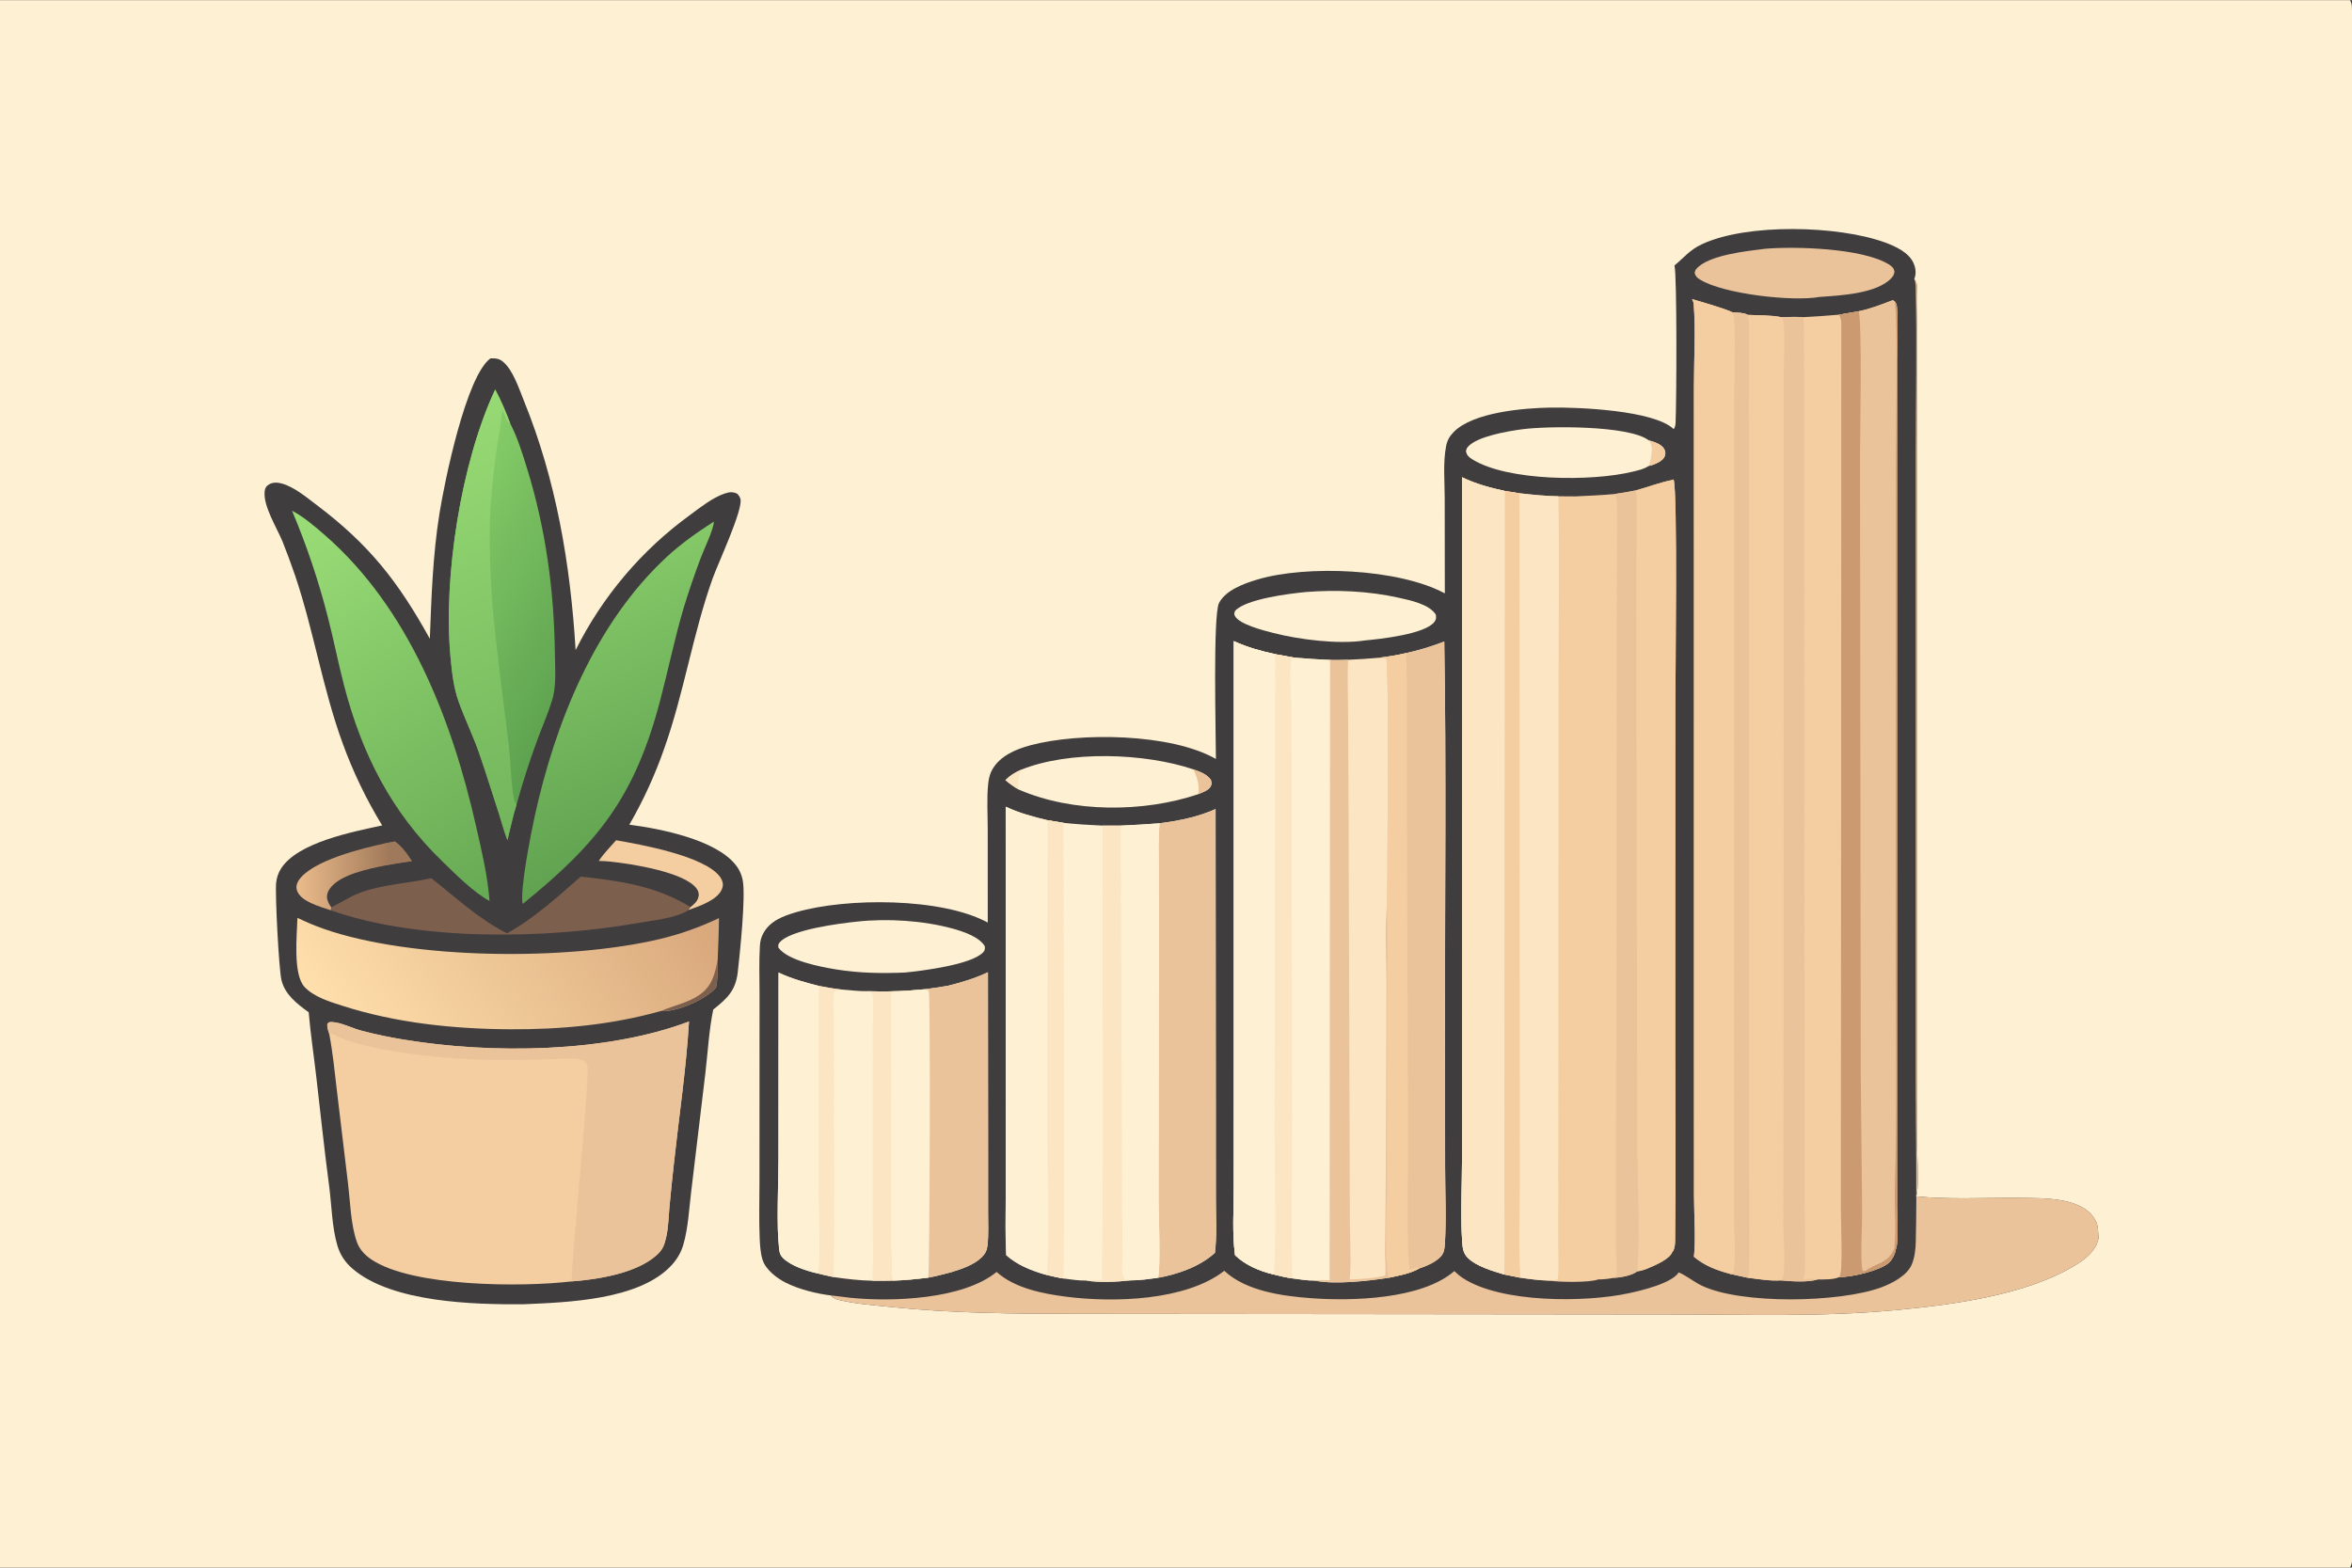
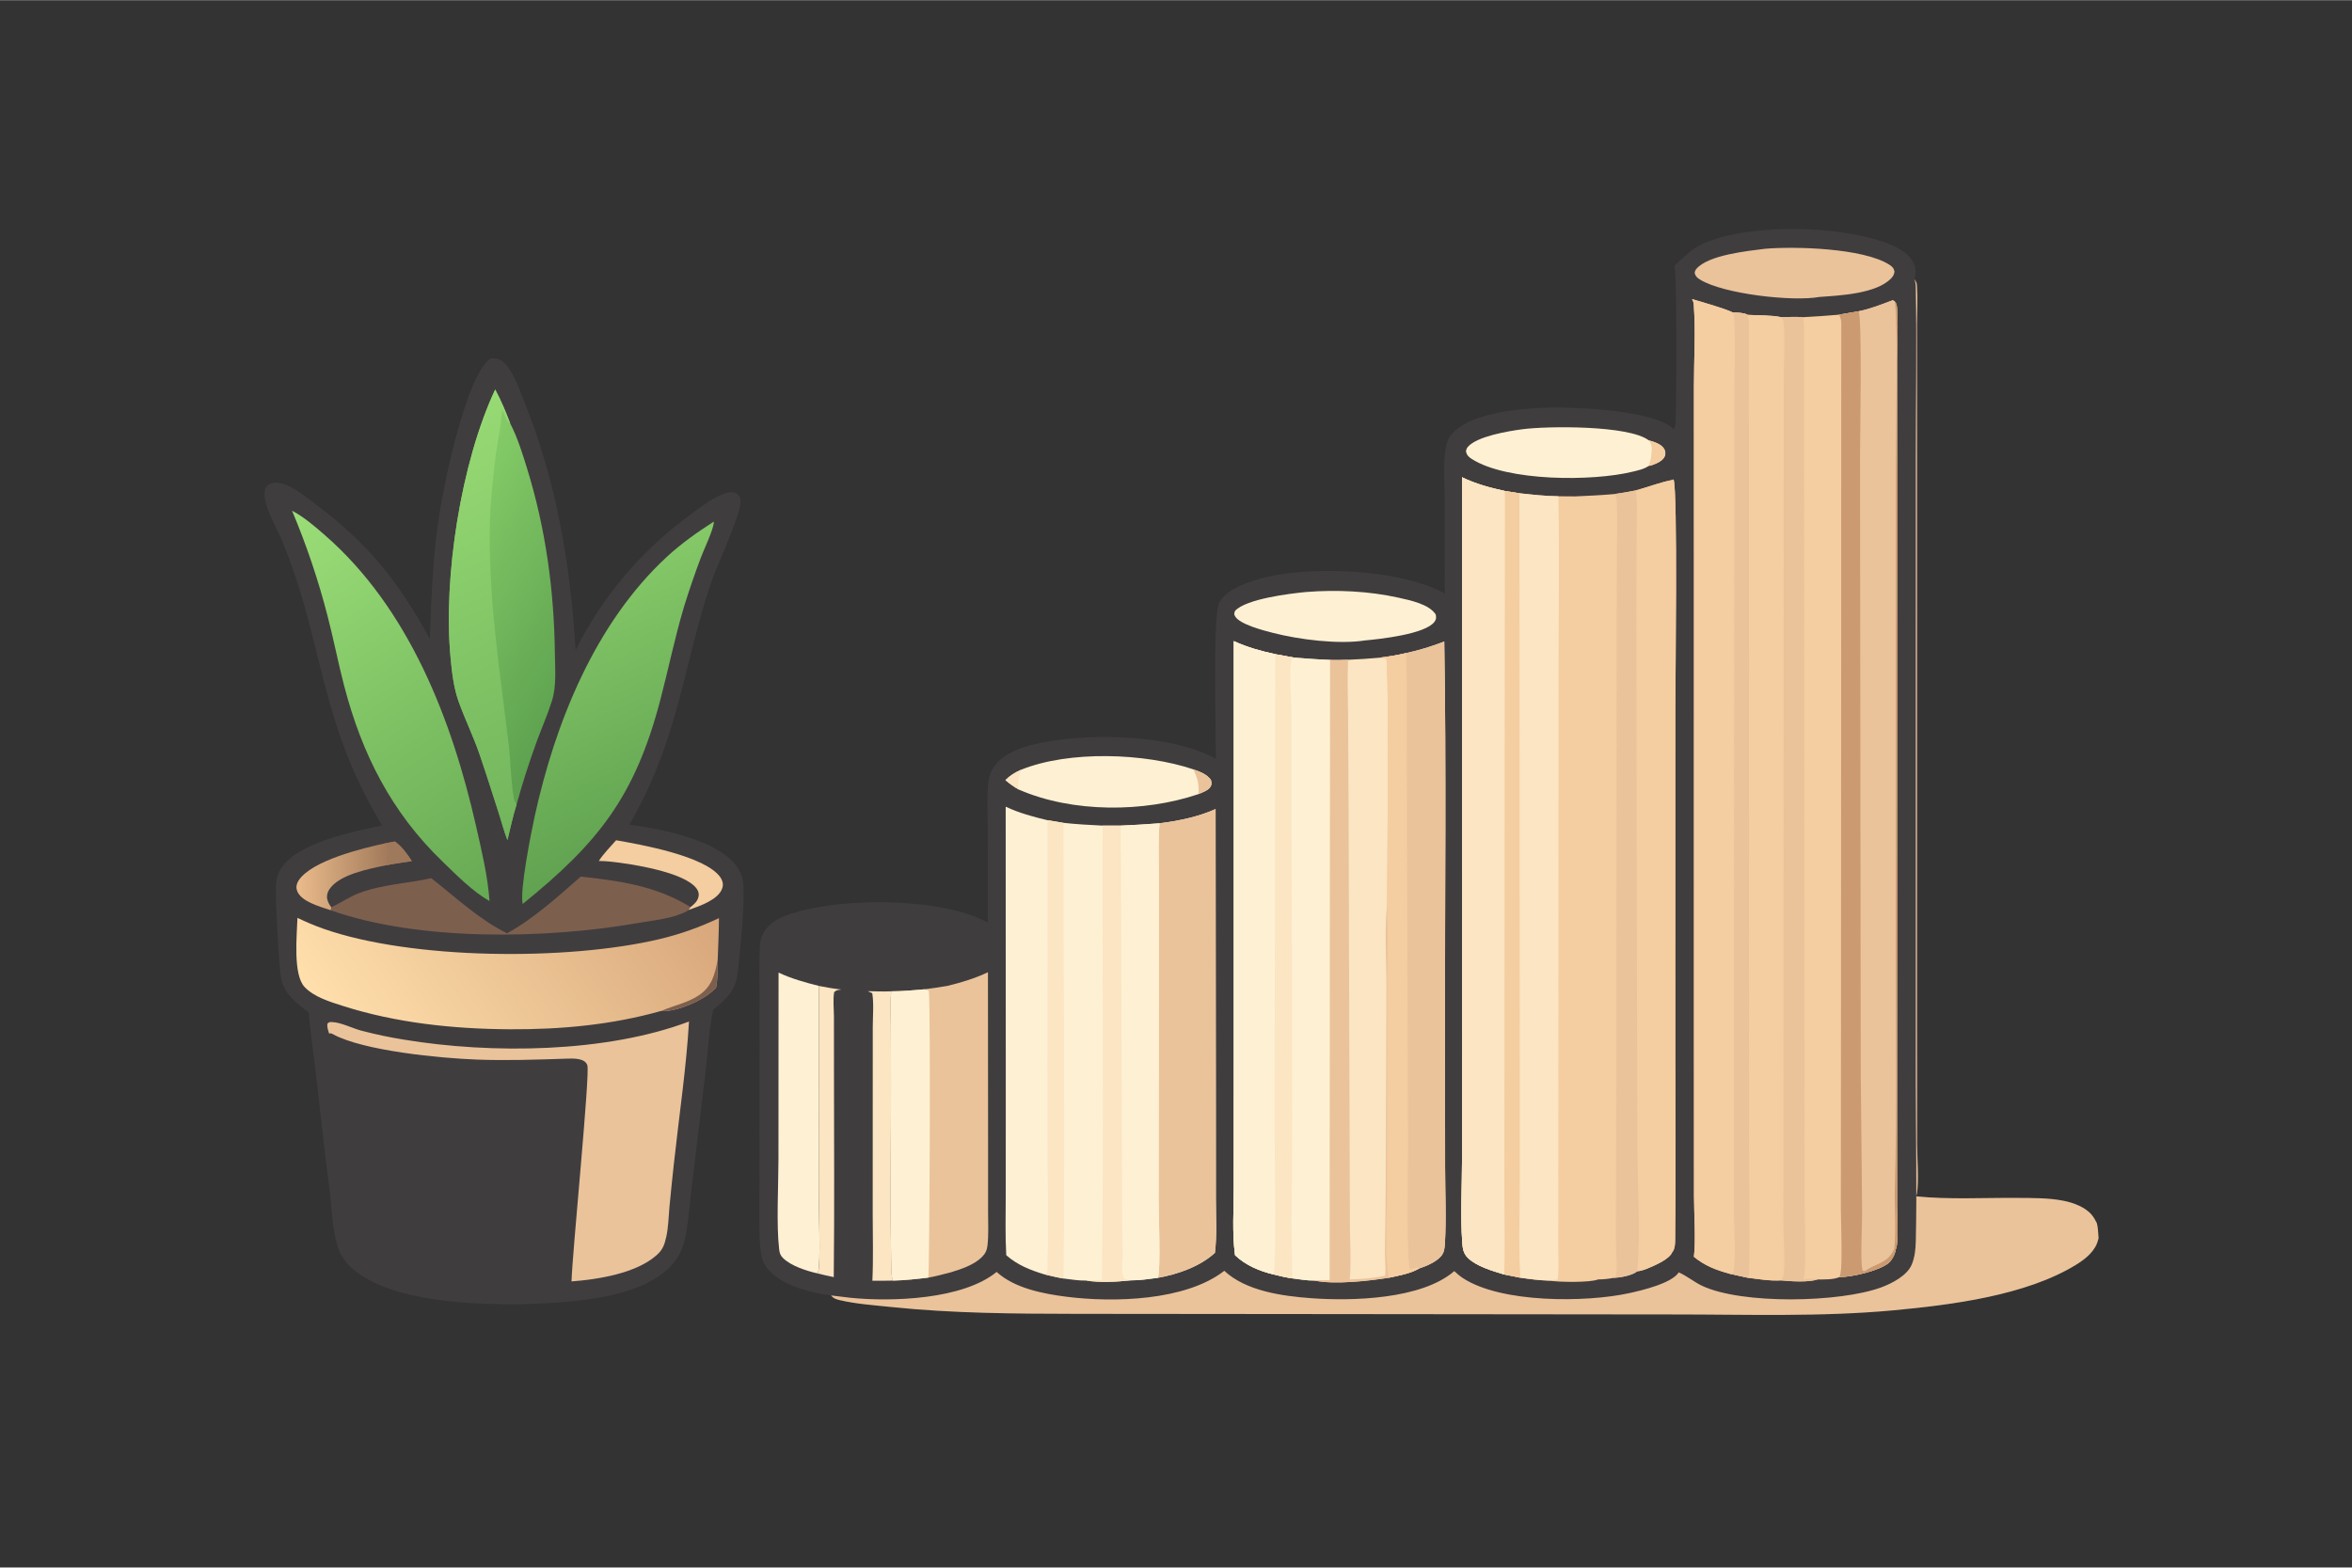
<svg xmlns="http://www.w3.org/2000/svg" version="1.1" style="display: block;" viewBox="0 0 2048 1365" width="1536" height="1024">
  <rect x="0" y="0" width="2048" height="1365" fill="#333333" stroke="none" />
  <defs>
    <linearGradient id="Gradient1" gradientUnits="userSpaceOnUse" x1="336.388" y1="762.093" x2="258.84" y2="763.246">
      <stop class="stop0" offset="0" stop-opacity="1" stop-color="rgb(164,124,92)" />
      <stop class="stop1" offset="1" stop-opacity="1" stop-color="rgb(234,187,139)" />
    </linearGradient>
    <linearGradient id="Gradient2" gradientUnits="userSpaceOnUse" x1="439.357" y1="768.471" x2="241.578" y2="461.214">
      <stop class="stop0" offset="0" stop-opacity="1" stop-color="rgb(103,170,84)" />
      <stop class="stop1" offset="1" stop-opacity="1" stop-color="rgb(154,221,119)" />
    </linearGradient>
    <linearGradient id="Gradient3" gradientUnits="userSpaceOnUse" x1="582.681" y1="728.661" x2="490.319" y2="513.339">
      <stop class="stop0" offset="0" stop-opacity="1" stop-color="rgb(96,162,80)" />
      <stop class="stop1" offset="1" stop-opacity="1" stop-color="rgb(132,200,104)" />
    </linearGradient>
    <linearGradient id="Gradient4" gradientUnits="userSpaceOnUse" x1="506.54" y1="695.507" x2="366.009" y2="372.255">
      <stop class="stop0" offset="0" stop-opacity="1" stop-color="rgb(114,181,92)" />
      <stop class="stop1" offset="1" stop-opacity="1" stop-color="rgb(151,218,116)" />
    </linearGradient>
    <linearGradient id="Gradient5" gradientUnits="userSpaceOnUse" x1="522.083" y1="575.379" x2="362.917" y2="477.621">
      <stop class="stop0" offset="0" stop-opacity="1" stop-color="rgb(93,161,79)" />
      <stop class="stop1" offset="1" stop-opacity="1" stop-color="rgb(133,204,104)" />
    </linearGradient>
    <linearGradient id="Gradient6" gradientUnits="userSpaceOnUse" x1="577.051" y1="735.624" x2="307.594" y2="919.389">
      <stop class="stop0" offset="0" stop-opacity="1" stop-color="rgb(216,167,123)" />
      <stop class="stop1" offset="1" stop-opacity="1" stop-color="rgb(255,223,172)" />
    </linearGradient>
  </defs>
-   <path transform="translate(0,0)" fill="rgb(254,241,211)" d="M 0 0 L 2046.25 0 C 2047.39 1.792 2047.78 3.344 2047.88 5.455 C 2048.76 24.67 2048 44.205 2048 63.456 L 2048.01 176.585 L 2048.02 521.767 L 2048.01 1154.27 L 2048 1307.91 C 2048 1318.52 2049.59 1353.27 2047.72 1361.52 C 2047.43 1362.81 2046.95 1363.89 2046.25 1365 L 0 1365 L 0 0 z" />
  <path transform="translate(0,0)" fill="rgb(64,61,63)" d="M 1458.03 231.047 C 1466.5 224.067 1471.16 217.602 1481.8 212.592 C 1521.14 194.068 1600.95 196.205 1641.34 211.001 C 1650.36 214.307 1662.07 219.618 1666.21 229 C 1668.21 233.546 1668.7 238.213 1666.86 242.908 C 1668.76 245.429 1669.01 246.147 1669.23 249.297 C 1669.98 259.949 1669.27 270.876 1669.2 281.559 L 1669.24 333.617 L 1669.25 516.958 L 1669.24 892.845 L 1669.3 995.797 C 1669.33 1007.58 1670.95 1028.22 1669.21 1039.13 C 1669.07 1040.04 1668.79 1040.9 1668.41 1041.74 C 1697.09 1044.65 1726.97 1042.91 1755.82 1043.12 C 1769.36 1043.23 1783.87 1042.97 1797.15 1045.67 C 1805.51 1047.37 1815.9 1051.16 1821.46 1057.99 C 1823.25 1060.19 1824.65 1062.62 1825.86 1065.18 C 1826.93 1069.09 1826.92 1073.62 1827.29 1077.68 C 1827.38 1078.7 1827.32 1078.4 1826.92 1079.6 C 1824.65 1089.34 1816.01 1096.23 1807.88 1101.25 C 1764.37 1128.11 1699.35 1136.3 1648.88 1141 C 1584.98 1146.94 1520.3 1144.57 1456.19 1144.61 L 1161.37 1144.3 L 937.336 1144.09 C 883.335 1143.99 829.705 1143.71 775.916 1138.12 C 761.241 1136.59 745.502 1135.53 731.168 1132.14 C 728.028 1131.4 725.693 1130.68 723.635 1128.06 C 710.958 1126.57 695.994 1122.81 684.562 1117.14 C 676.681 1113.24 666.652 1105.71 663.957 1096.9 C 662.178 1091.09 661.749 1084.33 661.494 1078.29 C 660.806 1062.03 661.308 1045.58 661.308 1029.3 L 661.349 938.58 L 661.373 865.384 C 661.372 851.581 660.833 837.485 661.67 823.714 C 661.925 819.512 662.675 816.334 664.692 812.606 C 670.562 801.755 682.162 797.516 693.395 794.24 C 736.764 781.591 819.835 781.367 860.091 803.316 L 860.059 721.776 C 860.054 708.682 859.075 694.791 860.542 681.817 C 861.021 677.586 861.973 673.627 864.102 669.907 C 870.839 658.134 884.45 652.385 896.937 648.994 C 939.415 637.458 1019.66 638.362 1058.75 660.85 C 1058.73 638.921 1056.04 535.032 1061.52 524.852 C 1067.52 513.68 1083.13 508.091 1094.62 504.628 C 1137.45 491.719 1218.02 494.948 1258.08 516.632 L 1257.98 433.869 C 1257.97 419.342 1256.42 402.632 1259.18 388.413 C 1260.16 383.368 1262.22 379.725 1265.79 376.083 C 1282.82 358.731 1326.97 355.185 1350.34 354.795 C 1373.44 354.409 1440.2 357.005 1457.4 373.595 C 1457.5 373.433 1457.6 373.275 1457.69 373.11 C 1458.58 371.488 1458.91 370.093 1459 368.25 C 1459.85 351.467 1460.35 239.405 1458.03 231.047 z" />
  <path transform="translate(0,0)" fill="rgb(234,195,155)" d="M 1666.86 242.908 C 1668.76 245.429 1669.01 246.147 1669.23 249.297 C 1669.98 259.949 1669.27 270.876 1669.2 281.559 L 1669.24 333.617 L 1669.25 516.958 L 1669.24 892.845 L 1669.3 995.797 C 1669.33 1007.58 1670.95 1028.22 1669.21 1039.13 C 1669.07 1040.04 1668.79 1040.9 1668.41 1041.74 C 1697.09 1044.65 1726.97 1042.91 1755.82 1043.12 C 1769.36 1043.23 1783.87 1042.97 1797.15 1045.67 C 1805.51 1047.37 1815.9 1051.16 1821.46 1057.99 C 1823.25 1060.19 1824.65 1062.62 1825.86 1065.18 C 1826.93 1069.09 1826.92 1073.62 1827.29 1077.68 C 1827.38 1078.7 1827.32 1078.4 1826.92 1079.6 C 1824.65 1089.34 1816.01 1096.23 1807.88 1101.25 C 1764.37 1128.11 1699.35 1136.3 1648.88 1141 C 1584.98 1146.94 1520.3 1144.57 1456.19 1144.61 L 1161.37 1144.3 L 937.336 1144.09 C 883.335 1143.99 829.705 1143.71 775.916 1138.12 C 761.241 1136.59 745.502 1135.53 731.168 1132.14 C 728.028 1131.4 725.693 1130.68 723.635 1128.06 C 729.238 1128.81 734.851 1129.49 740.472 1130.1 C 776.554 1133.75 838.457 1131.68 867.821 1107.58 C 883.384 1121.82 908.351 1126.63 928.751 1129.21 C 969.323 1134.33 1032.21 1132.95 1066.06 1106.6 C 1084.91 1124.29 1116.77 1128.63 1141.67 1130.46 C 1177.19 1133.07 1237.8 1131.58 1266.32 1106.87 C 1268.66 1109.06 1271.19 1111.23 1273.86 1112.98 C 1307.22 1134.85 1380.75 1134.29 1418.37 1126.12 C 1429.44 1123.71 1455.61 1117.57 1461.77 1107.97 C 1468.56 1110.87 1475.02 1116.29 1481.89 1119.57 C 1516.51 1136.06 1602.07 1134.34 1638.07 1121.04 C 1647.37 1117.6 1660.66 1110.83 1664.69 1101.06 C 1667.31 1094.72 1668.01 1087.79 1668.17 1081 C 1669.24 1034.9 1668.19 988.551 1668.16 942.426 L 1668.16 680.969 L 1668.18 397.644 C 1668.19 348.507 1669.13 299.167 1668.13 250.055 C 1668.07 247.409 1667.89 245.374 1666.86 242.908 z" />
  <path transform="translate(0,0)" fill="rgb(244,205,160)" d="M 1618.4 270.914 C 1628.77 268.814 1638.18 265.044 1648.02 261.314 L 1649.66 262.134 C 1651.16 264.19 1651.52 264.751 1651.74 267.337 C 1653.07 282.866 1651.81 299.186 1651.82 314.806 L 1651.86 414.047 L 1651.85 733.417 L 1651.82 977.141 L 1651.83 1050.02 C 1651.83 1061.07 1652.96 1073.48 1651.66 1084.34 C 1651.49 1085.77 1651.04 1087.16 1650.56 1088.51 C 1650.21 1092.02 1647.21 1097.55 1644.47 1099.8 C 1636.17 1106.62 1612.61 1112.06 1601.66 1112.09 C 1596.38 1114.44 1588.52 1114.12 1582.75 1114.14 C 1574.43 1116.79 1559.7 1115.8 1550.82 1114.97 C 1541.14 1115.52 1531.38 1113.87 1521.81 1112.63 C 1516.49 1111.41 1511.17 1110.24 1505.84 1109.1 C 1494.24 1105.92 1484.3 1102.17 1474.94 1094.38 C 1476.69 1081.91 1475.05 1055.39 1475.05 1041.54 L 1475.02 915.004 L 1475.01 481.954 L 1474.99 335.961 C 1474.99 312.659 1476.55 288.115 1474.81 264.942 C 1474.68 263.201 1474.16 261.827 1473.28 260.323 C 1480.33 262.326 1503.27 268.953 1508.68 271.913 C 1512.19 272.202 1518.8 272.086 1521.71 274.059 C 1531.11 274.562 1542.17 274.145 1551.25 276.106 C 1557.16 276.042 1563.51 275.484 1569.37 276.111 C 1579.98 275.562 1590.59 274.829 1601.18 273.914 L 1618.4 270.914 z" />
  <path transform="translate(0,0)" fill="rgb(234,195,155)" d="M 1618.4 270.914 C 1628.77 268.814 1638.18 265.044 1648.02 261.314 L 1649.66 262.134 C 1651.16 264.19 1651.52 264.751 1651.74 267.337 C 1653.07 282.866 1651.81 299.186 1651.82 314.806 L 1651.86 414.047 L 1651.85 733.417 L 1651.82 977.141 L 1651.83 1050.02 C 1651.83 1061.07 1652.96 1073.48 1651.66 1084.34 C 1651.49 1085.77 1651.04 1087.16 1650.56 1088.51 C 1650.21 1092.02 1647.21 1097.55 1644.47 1099.8 C 1636.17 1106.62 1612.61 1112.06 1601.66 1112.09 C 1602.1 1111.13 1602.39 1110.16 1602.6 1109.13 C 1604.58 1099.32 1602.94 1064.59 1602.95 1051.87 L 1603.05 898.202 L 1603.32 285.531 C 1603.32 281.156 1603.73 277.755 1601.18 273.914 L 1618.4 270.914 z" />
  <path transform="translate(0,0)" fill="rgb(203,154,113)" d="M 1649.66 262.134 C 1651.16 264.19 1651.52 264.751 1651.74 267.337 C 1653.07 282.866 1651.81 299.186 1651.82 314.806 L 1651.86 414.047 L 1651.85 733.417 L 1651.82 977.141 L 1651.83 1050.02 C 1651.83 1061.07 1652.96 1073.48 1651.66 1084.34 C 1651.49 1085.77 1651.04 1087.16 1650.56 1088.51 C 1650.21 1092.02 1647.21 1097.55 1644.47 1099.8 C 1636.17 1106.62 1612.61 1112.06 1601.66 1112.09 C 1602.1 1111.13 1602.39 1110.16 1602.6 1109.13 C 1604.58 1099.32 1602.94 1064.59 1602.95 1051.87 L 1603.05 898.202 L 1603.32 285.531 C 1603.32 281.156 1603.73 277.755 1601.18 273.914 L 1618.4 270.914 C 1621.63 280.608 1619.59 379.568 1619.61 398.318 L 1620.22 932.665 L 1621.44 1055.99 C 1621.54 1066.89 1619.58 1098.55 1621.89 1106.67 L 1623.99 1106.81 C 1633.93 1099.54 1643.69 1100.55 1649.44 1087.41 C 1651.36 1070.32 1649.41 1052.26 1649.92 1035.01 C 1651.92 967.112 1650.69 898.933 1650.73 830.992 L 1650.83 405.806 C 1650.82 386.566 1652.97 271.601 1649.66 262.134 z" />
  <path transform="translate(0,0)" fill="rgb(244,205,160)" d="M 1473.28 260.323 C 1480.33 262.326 1503.27 268.953 1508.68 271.913 C 1512.19 272.202 1518.8 272.086 1521.71 274.059 C 1523.01 277.476 1522.84 280.787 1522.86 284.386 L 1522.94 789.625 L 1523.09 998.123 C 1523.12 1034.32 1524.04 1070.72 1523.08 1106.89 C 1523.03 1108.88 1522.86 1110.28 1522.06 1112.11 C 1521.98 1112.29 1521.89 1112.46 1521.81 1112.63 C 1516.49 1111.41 1511.17 1110.24 1505.84 1109.1 C 1494.24 1105.92 1484.3 1102.17 1474.94 1094.38 C 1476.69 1081.91 1475.05 1055.39 1475.05 1041.54 L 1475.02 915.004 L 1475.01 481.954 L 1474.99 335.961 C 1474.99 312.659 1476.55 288.115 1474.81 264.942 C 1474.68 263.201 1474.16 261.827 1473.28 260.323 z" />
  <path transform="translate(0,0)" fill="rgb(234,195,155)" d="M 1508.68 271.913 C 1512.19 272.202 1518.8 272.086 1521.71 274.059 C 1523.01 277.476 1522.84 280.787 1522.86 284.386 L 1522.94 789.625 L 1523.09 998.123 C 1523.12 1034.32 1524.04 1070.72 1523.08 1106.89 C 1523.03 1108.88 1522.86 1110.28 1522.06 1112.11 C 1521.98 1112.29 1521.89 1112.46 1521.81 1112.63 C 1516.49 1111.41 1511.17 1110.24 1505.84 1109.1 L 1509.35 1108.18 C 1511.76 1095.77 1509.83 1067.1 1509.83 1052.8 L 1509.89 920.423 L 1510.1 490.461 L 1510.14 348.278 C 1510.14 324.784 1511.15 300.817 1510.03 277.371 C 1509.93 275.317 1509.55 273.785 1508.68 271.913 z" />
  <path transform="translate(0,0)" fill="rgb(244,205,160)" d="M 1521.71 274.059 C 1531.11 274.562 1542.17 274.145 1551.25 276.106 C 1552.21 277.442 1552.82 278.73 1552.98 280.396 C 1554.51 296.306 1553.23 313.607 1553.22 329.627 L 1553.18 427.789 L 1553.02 929.02 L 1552.84 1064.46 C 1552.82 1076.5 1554.85 1100.74 1552.81 1111.51 C 1552.55 1112.87 1551.82 1114.02 1550.82 1114.97 C 1541.14 1115.52 1531.38 1113.87 1521.81 1112.63 C 1521.89 1112.46 1521.98 1112.29 1522.06 1112.11 C 1522.86 1110.28 1523.03 1108.88 1523.08 1106.89 C 1524.04 1070.72 1523.12 1034.32 1523.09 998.123 L 1522.94 789.625 L 1522.86 284.386 C 1522.84 280.787 1523.01 277.476 1521.71 274.059 z" />
  <path transform="translate(0,0)" fill="rgb(234,195,155)" d="M 1551.25 276.106 C 1557.16 276.042 1563.51 275.484 1569.37 276.111 C 1571.25 280.109 1570.8 284.785 1570.84 289.111 L 1571.25 909.934 L 1571.31 1048.99 C 1571.32 1061.09 1573.08 1105.71 1570.37 1113.98 C 1574.16 1113.83 1579.12 1113.09 1582.75 1114.14 C 1574.43 1116.79 1559.7 1115.8 1550.82 1114.97 C 1551.82 1114.02 1552.55 1112.87 1552.81 1111.51 C 1554.85 1100.74 1552.82 1076.5 1552.84 1064.46 L 1553.02 929.02 L 1553.18 427.789 L 1553.22 329.627 C 1553.23 313.607 1554.51 296.306 1552.98 280.396 C 1552.82 278.73 1552.21 277.442 1551.25 276.106 z" />
  <path transform="translate(0,0)" fill="rgb(244,205,160)" d="M 1273.04 415.487 C 1285.12 421.33 1297.35 424.592 1310.4 427.456 L 1323.04 429.43 C 1334.34 430.646 1345.62 431.932 1357 432.042 L 1371.77 432.137 C 1383.1 431.648 1394.39 431.116 1405.69 430.118 C 1412.01 429.3 1418.21 428.147 1424.46 426.919 C 1434.85 424.069 1445.35 419.997 1455.86 417.906 C 1456.78 417.725 1456.4 417.842 1457.27 417.349 C 1460.97 427.602 1458.8 592.127 1458.8 616.185 L 1458.77 918.532 C 1458.76 970.624 1459.37 1022.8 1458.67 1074.88 C 1458.61 1079.03 1458.99 1085 1457.19 1088.76 C 1456.88 1089.41 1456.61 1089.7 1456.16 1090.3 C 1453.76 1096.3 1442.24 1101.31 1436.65 1103.7 C 1433.11 1105.22 1429.49 1106.7 1425.62 1107.07 C 1421.06 1110.79 1410.68 1112.53 1404.8 1112.82 C 1400.32 1113.66 1396.2 1114.11 1391.64 1114.12 C 1384.35 1117.01 1357.27 1116.56 1348.77 1115.14 C 1340.35 1114.94 1332.17 1113.81 1323.84 1112.62 L 1309.75 1109.81 C 1299.84 1106.83 1285.67 1102.75 1278.23 1095.43 C 1274.24 1091.51 1273.63 1087.23 1273.25 1081.9 C 1271.58 1058.26 1273.05 1033.47 1273.07 1009.72 L 1273.13 867.543 L 1273.04 415.487 z" />
  <path transform="translate(0,0)" fill="rgb(251,229,194)" d="M 1273.04 415.487 C 1285.12 421.33 1297.35 424.592 1310.4 427.456 L 1323.04 429.43 C 1334.34 430.646 1345.62 431.932 1357 432.042 C 1357.91 484.743 1357.14 537.579 1357.12 590.291 L 1356.98 882.949 L 1356.92 1038.49 L 1356.91 1087.15 C 1356.9 1096.12 1357.41 1105.47 1356.49 1114.38 L 1348.77 1115.14 C 1340.35 1114.94 1332.17 1113.81 1323.84 1112.62 L 1309.75 1109.81 C 1299.84 1106.83 1285.67 1102.75 1278.23 1095.43 C 1274.24 1091.51 1273.63 1087.23 1273.25 1081.9 C 1271.58 1058.26 1273.05 1033.47 1273.07 1009.72 L 1273.13 867.543 L 1273.04 415.487 z" />
  <path transform="translate(0,0)" fill="rgb(251,229,194)" d="M 1273.04 415.487 C 1285.12 421.33 1297.35 424.592 1310.4 427.456 L 1310.01 908.899 L 1309.94 1040.62 C 1309.93 1063.61 1310.63 1086.85 1309.75 1109.81 C 1299.84 1106.83 1285.67 1102.75 1278.23 1095.43 C 1274.24 1091.51 1273.63 1087.23 1273.25 1081.9 C 1271.58 1058.26 1273.05 1033.47 1273.07 1009.72 L 1273.13 867.543 L 1273.04 415.487 z" />
  <path transform="translate(0,0)" fill="rgb(244,205,160)" d="M 1310.4 427.456 L 1323.04 429.43 L 1323.28 879.556 L 1323.32 1030.69 C 1323.33 1057.82 1322.13 1085.59 1323.84 1112.62 L 1309.75 1109.81 C 1310.63 1086.85 1309.93 1063.61 1309.94 1040.62 L 1310.01 908.899 L 1310.4 427.456 z" />
  <path transform="translate(0,0)" fill="rgb(244,205,160)" d="M 1424.46 426.919 C 1434.85 424.069 1445.35 419.997 1455.86 417.906 C 1456.78 417.725 1456.4 417.842 1457.27 417.349 C 1460.97 427.602 1458.8 592.127 1458.8 616.185 L 1458.77 918.532 C 1458.76 970.624 1459.37 1022.8 1458.67 1074.88 C 1458.61 1079.03 1458.99 1085 1457.19 1088.76 C 1456.88 1089.41 1456.61 1089.7 1456.16 1090.3 C 1453.76 1096.3 1442.24 1101.31 1436.65 1103.7 C 1433.11 1105.22 1429.49 1106.7 1425.62 1107.07 C 1428.71 1070.53 1425.67 1032.48 1425.67 995.773 L 1425.14 743 L 1424.86 530.494 L 1425.08 465.101 C 1425.12 452.585 1425.87 439.344 1424.46 426.919 z" />
  <path transform="translate(0,0)" fill="rgb(234,195,155)" d="M 1405.69 430.118 C 1412.01 429.3 1418.21 428.147 1424.46 426.919 C 1425.87 439.344 1425.12 452.585 1425.08 465.101 L 1424.86 530.494 L 1425.14 743 L 1425.67 995.773 C 1425.67 1032.48 1428.71 1070.53 1425.62 1107.07 C 1421.06 1110.79 1410.68 1112.53 1404.8 1112.82 C 1405.65 1112.21 1407.12 1111.56 1407.29 1110.51 C 1408.42 1103.18 1407.34 1094.58 1407.19 1087.1 C 1407.08 1076.52 1407.06 1065.95 1407.15 1055.37 L 1407.42 902.545 L 1407.69 592.103 L 1407.8 488.469 C 1407.82 472.087 1408.47 455.537 1407.93 439.177 C 1407.81 435.329 1407.97 433.26 1405.69 430.118 z" />
  <path transform="translate(0,0)" fill="rgb(251,229,194)" d="M 1074.35 558.182 C 1086.03 563.604 1097.88 566.836 1110.43 569.571 C 1115.87 570.503 1121.31 571.493 1126.74 572.541 C 1137.22 573.386 1147.67 574.185 1158.18 574.559 C 1163.39 574.82 1168.63 574.578 1173.84 574.435 C 1183.04 574.056 1192.23 573.453 1201.4 572.625 C 1209.18 571.674 1216.68 570.43 1224.31 568.644 C 1235.64 566.142 1246.77 562.775 1257.59 558.572 C 1259.47 669.013 1258.11 779.712 1258.21 890.185 L 1258.33 1016.5 C 1258.36 1038.57 1259.49 1061.16 1258.13 1083.13 C 1257.87 1087.41 1257.49 1090.93 1254.49 1094.22 C 1250.04 1099.1 1241.98 1102.52 1235.81 1104.56 C 1228.12 1109.02 1218.03 1110.78 1209.38 1112.64 C 1192.02 1115.42 1161.64 1118.82 1144.64 1115.09 C 1138.22 1115.2 1131.71 1114.04 1125.35 1113.22 C 1119.74 1112.36 1114.34 1111.17 1108.86 1109.75 C 1096.75 1106.88 1084.47 1101.7 1075.43 1093.02 C 1072.8 1073.88 1074.29 1053.04 1074.3 1033.69 L 1074.35 927.083 L 1074.35 558.182 z" />
  <path transform="translate(0,0)" fill="rgb(254,241,211)" d="M 1074.35 558.182 C 1086.03 563.604 1097.88 566.836 1110.43 569.571 C 1115.87 570.503 1121.31 571.493 1126.74 572.541 C 1137.22 573.386 1147.67 574.185 1158.18 574.559 L 1157.8 1114.81 C 1153.46 1114.8 1148.94 1114.54 1144.64 1115.09 C 1138.22 1115.2 1131.71 1114.04 1125.35 1113.22 C 1119.74 1112.36 1114.34 1111.17 1108.86 1109.75 C 1096.75 1106.88 1084.47 1101.7 1075.43 1093.02 C 1072.8 1073.88 1074.29 1053.04 1074.3 1033.69 L 1074.35 927.083 L 1074.35 558.182 z" />
  <path transform="translate(0,0)" fill="rgb(254,241,211)" d="M 1074.35 558.182 C 1086.03 563.604 1097.88 566.836 1110.43 569.571 L 1109.84 982.849 C 1109.81 999.623 1111.68 1101.76 1108.86 1109.75 C 1096.75 1106.88 1084.47 1101.7 1075.43 1093.02 C 1072.8 1073.88 1074.29 1053.04 1074.3 1033.69 L 1074.35 927.083 L 1074.35 558.182 z" />
  <path transform="translate(0,0)" fill="rgb(251,229,194)" d="M 1110.43 569.571 C 1115.87 570.503 1121.31 571.493 1126.74 572.541 L 1124.61 573.696 C 1122.23 584.763 1124.44 606.085 1124.53 618.328 L 1124.69 716.257 L 1125.15 980.274 C 1125.23 1024.47 1123.97 1069.07 1125.35 1113.22 C 1119.74 1112.36 1114.34 1111.17 1108.86 1109.75 C 1111.68 1101.76 1109.81 999.623 1109.84 982.849 L 1110.43 569.571 z" />
  <path transform="translate(0,0)" fill="rgb(234,195,155)" d="M 1224.31 568.644 C 1235.64 566.142 1246.77 562.775 1257.59 558.572 C 1259.47 669.013 1258.11 779.712 1258.21 890.185 L 1258.33 1016.5 C 1258.36 1038.57 1259.49 1061.16 1258.13 1083.13 C 1257.87 1087.41 1257.49 1090.93 1254.49 1094.22 C 1250.04 1099.1 1241.98 1102.52 1235.81 1104.56 C 1228.12 1109.02 1218.03 1110.78 1209.38 1112.64 C 1205.4 1100.16 1207.9 1045.16 1207.92 1029.06 L 1208.05 876.117 C 1208.08 846.958 1208.76 817.623 1207.86 788.487 C 1207.93 762.506 1209.76 577.63 1207.02 573.198 L 1201.4 572.625 C 1209.18 571.674 1216.68 570.43 1224.31 568.644 z" />
  <path transform="translate(0,0)" fill="rgb(244,205,160)" d="M 1201.4 572.625 C 1209.18 571.674 1216.68 570.43 1224.31 568.644 C 1225.38 588.667 1224.97 608.835 1225 628.883 L 1225.16 722.496 L 1226.09 997.188 C 1226.17 1014.76 1224.55 1095.93 1227.7 1105.57 L 1233.99 1103.56 L 1235.81 1104.56 C 1228.12 1109.02 1218.03 1110.78 1209.38 1112.64 C 1205.4 1100.16 1207.9 1045.16 1207.92 1029.06 L 1208.05 876.117 C 1208.08 846.958 1208.76 817.623 1207.86 788.487 C 1207.93 762.506 1209.76 577.63 1207.02 573.198 L 1201.4 572.625 z" />
  <path transform="translate(0,0)" fill="rgb(234,195,155)" d="M 1158.18 574.559 C 1163.39 574.82 1168.63 574.578 1173.84 574.435 C 1173.09 590.56 1173.79 607.001 1173.87 623.162 L 1174.3 713.656 L 1175.12 979.757 L 1175.42 1067.26 C 1175.5 1082.72 1176.7 1098.72 1175.24 1114.11 C 1185.31 1113.83 1196.37 1113.17 1206.16 1110.84 C 1206.85 1103.17 1205.81 1095.47 1205.91 1087.77 C 1206.17 1067.63 1206.62 1047.53 1206.66 1027.37 L 1207.27 860.074 C 1207.38 840.194 1205.29 806.688 1207.86 788.487 C 1208.76 817.623 1208.08 846.958 1208.05 876.117 L 1207.92 1029.06 C 1207.9 1045.16 1205.4 1100.16 1209.38 1112.64 C 1192.02 1115.42 1161.64 1118.82 1144.64 1115.09 C 1148.94 1114.54 1153.46 1114.8 1157.8 1114.81 L 1158.18 574.559 z" />
  <path transform="translate(0,0)" fill="rgb(254,241,211)" d="M 875.71 702.413 C 887.599 707.953 899.412 711.152 912.151 714.185 L 925.97 716.464 C 937.339 717.684 948.657 718.365 960.078 718.867 L 975.877 718.864 C 987.166 718.399 998.446 717.728 1009.71 716.85 C 1026.46 714.679 1042.97 711.395 1058.47 704.473 L 1058.68 964.586 L 1058.71 1044.46 C 1058.72 1059.7 1059.74 1075.83 1057.89 1090.96 C 1044.71 1102.99 1025.68 1109.55 1008.26 1112.71 C 1000.39 1113.74 992.529 1114.98 984.571 1114.93 C 972.169 1116.25 958.016 1117.04 945.677 1115.11 C 939.155 1115.24 932.534 1114.11 926.068 1113.32 C 920.425 1112.38 914.839 1110.96 909.262 1109.69 C 896.958 1105.92 886.009 1101.64 876.194 1093.02 C 875.222 1075.96 875.723 1058.71 875.74 1041.62 L 875.779 960.606 L 875.71 702.413 z" />
-   <path transform="translate(0,0)" fill="rgb(254,241,211)" d="M 875.71 702.413 C 887.599 707.953 899.412 711.152 912.151 714.185 L 925.97 716.464 C 925.917 848.704 927.485 981.093 926.068 1113.32 C 920.425 1112.38 914.839 1110.96 909.262 1109.69 C 896.958 1105.92 886.009 1101.64 876.194 1093.02 C 875.222 1075.96 875.723 1058.71 875.74 1041.62 L 875.779 960.606 L 875.71 702.413 z" />
  <path transform="translate(0,0)" fill="rgb(251,229,194)" d="M 912.151 714.185 L 925.97 716.464 C 925.917 848.704 927.485 981.093 926.068 1113.32 C 920.425 1112.38 914.839 1110.96 909.262 1109.69 L 910.857 1109.28 C 912.064 1107.55 911.98 1105.89 912.045 1103.88 C 913.412 1061.94 911.978 1019.4 912.005 977.394 L 912.151 714.185 z" />
  <path transform="translate(0,0)" fill="rgb(234,195,155)" d="M 1009.71 716.85 C 1026.46 714.679 1042.97 711.395 1058.47 704.473 L 1058.68 964.586 L 1058.71 1044.46 C 1058.72 1059.7 1059.74 1075.83 1057.89 1090.96 C 1044.71 1102.99 1025.68 1109.55 1008.26 1112.71 C 1010.83 1105.83 1008.84 1054.96 1008.83 1044.26 L 1009.12 826.149 L 1009.05 758.217 C 1009.02 744.546 1008.37 730.461 1009.71 716.85 z" />
  <path transform="translate(0,0)" fill="rgb(254,241,211)" d="M 975.877 718.864 C 987.166 718.399 998.446 717.728 1009.71 716.85 C 1008.37 730.461 1009.02 744.546 1009.05 758.217 L 1009.12 826.149 L 1008.83 1044.26 C 1008.84 1054.96 1010.83 1105.83 1008.26 1112.71 C 1000.39 1113.74 992.529 1114.98 984.571 1114.93 C 982.639 1114.55 980.794 1114.03 978.91 1113.46 C 977.604 1111 977.164 1108.5 977.048 1105.73 C 976.862 1101.28 977.559 1096.78 977.507 1092.32 L 977.068 1054.72 L 976.762 949.496 L 975.877 718.864 z" />
  <path transform="translate(0,0)" fill="rgb(251,229,194)" d="M 960.078 718.867 L 975.877 718.864 L 976.762 949.496 L 977.068 1054.72 L 977.507 1092.32 C 977.559 1096.78 976.862 1101.28 977.048 1105.73 C 977.164 1108.5 977.604 1111 978.91 1113.46 C 980.794 1114.03 982.639 1114.55 984.571 1114.93 C 972.169 1116.25 958.016 1117.04 945.677 1115.11 C 950.187 1114.56 954.914 1114.78 959.46 1114.76 C 961.315 982.864 959.682 850.79 960.078 718.867 z" />
-   <path transform="translate(0,0)" fill="rgb(254,241,211)" d="M 825.58 858.325 C 837.695 855.304 848.95 851.923 860.255 846.578 L 860.38 1008.2 L 860.376 1055.89 C 860.374 1065.36 860.932 1075.27 859.836 1084.68 C 859.352 1088.83 857.956 1091.65 854.974 1094.64 C 848.168 1101.46 837.15 1105.08 828.077 1107.88 C 821.53 1109.5 814.921 1111.43 808.275 1112.56 C 798.049 1113.75 787.923 1114.92 777.621 1115.14 C 771.629 1115.35 765.611 1115.25 759.615 1115.25 C 748.304 1115.07 737.182 1113.69 725.995 1112.11 C 721.03 1111.14 716.112 1109.9 711.19 1108.73 C 701.885 1106.51 689.132 1102.44 682.134 1095.8 C 679.547 1093.35 678.869 1091.35 678.456 1087.9 C 675.93 1066.82 677.835 1031.81 677.843 1009.41 L 677.932 846.896 C 689.326 852.255 700.901 855.401 713.06 858.495 C 719.59 859.769 726.039 860.952 732.666 861.638 C 740.284 862.282 747.946 863.141 755.597 863.073 C 762.419 863.169 769.336 863.508 776.15 863.181 C 785.779 863.183 795.386 862.216 804.976 861.431 C 811.877 860.64 818.726 859.445 825.58 858.325 z" />
  <path transform="translate(0,0)" fill="rgb(234,195,155)" d="M 825.58 858.325 C 837.695 855.304 848.95 851.923 860.255 846.578 L 860.38 1008.2 L 860.376 1055.89 C 860.374 1065.36 860.932 1075.27 859.836 1084.68 C 859.352 1088.83 857.956 1091.65 854.974 1094.64 C 848.168 1101.46 837.15 1105.08 828.077 1107.88 C 821.53 1109.5 814.921 1111.43 808.275 1112.56 C 798.049 1113.75 787.923 1114.92 777.621 1115.14 C 776.569 1112.55 776.371 1109.81 776.294 1107.04 C 774.784 1052.74 775.916 998.078 775.858 943.743 L 775.715 892.155 C 775.68 882.711 774.89 872.512 776.15 863.181 C 785.779 863.183 795.386 862.216 804.976 861.431 C 811.877 860.64 818.726 859.445 825.58 858.325 z" />
  <path transform="translate(0,0)" fill="rgb(254,241,211)" d="M 776.15 863.181 C 785.779 863.183 795.386 862.216 804.976 861.431 L 808.712 862.543 C 810.418 870.425 809.483 1108.23 808.275 1112.56 C 798.049 1113.75 787.923 1114.92 777.621 1115.14 C 776.569 1112.55 776.371 1109.81 776.294 1107.04 C 774.784 1052.74 775.916 998.078 775.858 943.743 L 775.715 892.155 C 775.68 882.711 774.89 872.512 776.15 863.181 z" />
  <path transform="translate(0,0)" fill="rgb(254,241,211)" d="M 677.932 846.896 C 689.326 852.255 700.901 855.401 713.06 858.495 L 712.971 1040.8 C 712.974 1053.73 714.691 1100.76 712.365 1107.85 L 711.19 1108.73 C 701.885 1106.51 689.132 1102.44 682.134 1095.8 C 679.547 1093.35 678.869 1091.35 678.456 1087.9 C 675.93 1066.82 677.835 1031.81 677.843 1009.41 L 677.932 846.896 z" />
  <path transform="translate(0,0)" fill="rgb(251,229,194)" d="M 755.597 863.073 C 762.419 863.169 769.336 863.508 776.15 863.181 C 774.89 872.512 775.68 882.711 775.715 892.155 L 775.858 943.743 C 775.916 998.078 774.784 1052.74 776.294 1107.04 C 776.371 1109.81 776.569 1112.55 777.621 1115.14 C 771.629 1115.35 765.611 1115.25 759.615 1115.25 C 760.531 1095.8 759.893 1076.04 759.903 1056.55 L 759.94 949.539 L 759.965 894.037 C 759.982 884.69 760.994 874.04 759.518 864.835 L 755.597 863.073 z" />
  <path transform="translate(0,0)" fill="rgb(251,229,194)" d="M 713.06 858.495 C 719.59 859.769 726.039 860.952 732.666 861.638 C 729.767 862.083 728.442 861.847 726.32 863.95 C 725.218 870.814 726.144 878.529 726.154 885.495 L 726.183 933.473 C 726.202 993.006 726.667 1052.58 725.995 1112.11 C 721.03 1111.14 716.112 1109.9 711.19 1108.73 L 712.365 1107.85 C 714.691 1100.76 712.974 1053.73 712.971 1040.8 L 713.06 858.495 z" />
-   <path transform="translate(0,0)" fill="rgb(254,241,211)" d="M 746.125 802.5 C 772.583 799.544 804.14 801.556 829.857 808.656 C 838.463 811.032 852.875 815.774 857.547 824.018 C 857.6 826.275 857.766 827.405 856.087 829.206 C 845.941 840.09 802.576 845.382 787.984 846.835 C 768.082 847.66 748.256 847.384 728.554 844.207 C 714.962 842.014 686.071 836.619 677.792 825.147 C 677.628 823.277 677.381 822.61 678.581 821.016 C 687.264 809.481 732.275 803.921 746.125 802.5 z" />
  <path transform="translate(0,0)" fill="rgb(254,241,211)" d="M 1435.56 405.642 C 1431.68 408.4 1425.77 409.629 1421.12 410.755 C 1386.54 419.141 1312.48 419.212 1281.69 399.649 C 1278.73 397.772 1277.23 396.272 1276.44 392.827 C 1276.79 391.48 1277.1 390.251 1278.02 389.16 C 1285.87 379.837 1313.21 375.337 1325.34 373.707 C 1347.42 370.738 1418.32 370.118 1435.62 383.311 C 1440.21 384.631 1446.54 386.461 1449.08 390.861 C 1450.08 392.594 1450.38 394.632 1449.79 396.561 C 1448.74 399.95 1445.32 402.027 1442.26 403.43 C 1440.16 404.394 1437.83 405.262 1435.56 405.642 z" />
  <path transform="translate(0,0)" fill="rgb(244,205,160)" d="M 1435.62 383.311 C 1440.21 384.631 1446.54 386.461 1449.08 390.861 C 1450.08 392.594 1450.38 394.632 1449.79 396.561 C 1448.74 399.95 1445.32 402.027 1442.26 403.43 C 1440.16 404.394 1437.83 405.262 1435.56 405.642 C 1437.05 402.017 1437.81 397.988 1438.12 394.097 C 1438.45 389.855 1438.4 386.571 1435.62 383.311 z" />
  <path transform="translate(0,0)" fill="rgb(254,241,211)" d="M 889.115 670.219 C 930.907 653.306 996.708 655.611 1039.04 669.862 C 1044.96 672.037 1050.49 673.8 1054.41 679.04 C 1055 681.703 1055.43 682.893 1053.82 685.358 C 1051.88 688.329 1046.66 690.072 1043.5 691.468 C 995.797 707.603 933.815 707.784 887.343 687.584 C 882.953 685.195 879.29 682.462 875.459 679.261 C 879.568 675.135 883.827 672.595 889.115 670.219 z" />
  <path transform="translate(0,0)" fill="rgb(234,195,155)" d="M 1039.04 669.862 C 1044.96 672.037 1050.49 673.8 1054.41 679.04 C 1055 681.703 1055.43 682.893 1053.82 685.358 C 1051.88 688.329 1046.66 690.072 1043.5 691.468 C 1044.18 682.649 1042.87 677.791 1039.04 669.862 z" />
  <path transform="translate(0,0)" fill="rgb(251,229,194)" d="M 889.115 670.219 C 887.077 676.594 885.84 680.856 887.343 687.584 C 882.953 685.195 879.29 682.462 875.459 679.261 C 879.568 675.135 883.827 672.595 889.115 670.219 z" />
  <path transform="translate(0,0)" fill="rgb(254,241,211)" d="M 1137.33 515.413 C 1163.78 513.325 1192.06 514.612 1218.01 520.433 C 1228.02 522.679 1244.45 525.995 1250.2 535.065 C 1250.56 537.815 1250.81 539.006 1249.04 541.404 C 1241.04 552.201 1201.53 556.392 1188.59 557.598 C 1165.69 561.219 1131.25 556.9 1108.68 551.079 C 1100.65 549.006 1079.08 543.643 1075.29 536.274 C 1074.31 534.376 1074.81 533.752 1075.43 531.855 C 1085.01 521.347 1123.35 516.756 1137.33 515.413 z" />
  <path transform="translate(0,0)" fill="rgb(234,195,155)" d="M 1536.95 216.494 C 1563.14 214.259 1621.96 215.908 1644.8 230.153 C 1647.51 231.844 1648.95 233.192 1649.63 236.34 C 1649.28 238.74 1648.63 240.154 1646.97 241.964 C 1634.3 255.75 1601.92 257.172 1584.24 258.458 C 1561.19 262.68 1500.83 255.988 1480.33 243.352 C 1477.77 241.774 1476.3 240.448 1475.59 237.502 C 1475.88 236.215 1476.14 235.157 1477.01 234.123 C 1487.39 221.801 1521.79 218.43 1536.95 216.494 z" />
  <path transform="translate(0,0)" fill="rgb(64,61,63)" d="M 427.069 311.941 C 431.393 311.869 434.522 311.948 438.032 314.906 C 446.837 322.324 451.815 338.113 456.046 348.497 C 484.393 418.071 496.699 491.426 501.221 566.021 C 524.518 519.298 558.748 478.889 601.004 448.226 C 609.971 441.59 620.166 433.468 630.768 429.751 C 634.642 428.393 638.005 427.904 641.8 429.768 C 643.306 431.213 644.259 432.469 644.769 434.538 C 647.042 443.761 625.065 490.924 620.575 503.483 C 603.25 551.935 595.646 603.131 578.439 651.547 C 570.408 674.635 560.215 696.913 547.996 718.084 C 574.548 721.453 623.162 730.997 640.609 753.112 C 643.975 757.379 646.051 762.139 646.892 767.501 C 649.204 782.242 644.417 829.022 642.4 846.591 C 640.559 862.627 633.101 869.529 621.062 879.049 C 617.398 896.68 616.369 915.661 614.305 933.562 L 602.066 1035.87 C 600.08 1051.41 599.377 1068.9 595 1083.9 C 593.058 1090.55 589.619 1096.43 584.954 1101.55 C 557.057 1132.15 494.103 1134.08 455.696 1135.75 C 412.771 1136.05 341.462 1134.33 307.073 1104.86 C 300.575 1099.29 296.202 1092.8 293.772 1084.59 C 289.014 1068.52 288.846 1049.85 286.645 1033.2 C 282.434 1001.35 279.068 969.461 275.393 937.553 C 273.238 918.836 270.401 900.229 268.796 881.449 C 258.687 874.138 248.009 866.003 245.036 853.195 C 242.827 843.679 239.444 778.94 240.438 768.782 C 240.874 764.334 242.256 760.175 244.638 756.389 C 259.114 733.388 307.561 724.183 332.777 718.719 C 318.958 696.091 307.435 672.139 298.38 647.218 C 280.983 599.709 273.185 549.229 257.02 501.233 C 253.615 491.273 249.966 481.397 246.077 471.616 C 241.311 459.897 228.927 440.478 230.471 427.608 C 230.821 424.697 231.847 423.178 234.34 421.667 C 237.638 419.667 241.959 419.968 245.519 420.971 C 256.339 424.02 266.916 432.97 275.78 439.656 C 321.35 474.028 346.712 506.292 374.274 556.119 C 375.679 519.334 376.84 483.674 382.633 447.227 C 387.05 419.434 405.816 327.362 427.069 311.941 z" />
-   <path transform="translate(0,0)" fill="rgb(244,205,160)" d="M 286.576 899.916 C 285.647 896.994 284.742 894.557 285.027 891.438 C 286.661 889.837 286.973 889.896 289.298 889.98 C 296.818 890.253 306.795 895.354 314.348 897.372 C 326.701 900.643 339.213 903.286 351.834 905.292 C 427.803 917.878 527.621 916.871 599.949 889.495 C 597.529 930.553 591.35 971.34 586.907 1012.21 C 585.472 1025.18 584.14 1038.17 582.91 1051.16 C 582.146 1059.76 582.001 1068.81 580.108 1077.23 C 578.526 1084.27 576.944 1088.45 571.451 1093.25 C 553.512 1108.92 520.777 1114.09 497.654 1115.85 C 454.613 1120.94 359.264 1120.7 323.562 1096.87 C 317.802 1093.02 313.093 1088.09 310.743 1081.48 C 305.391 1066.41 305.021 1047.09 303.104 1031.17 L 293.37 949.9 C 291.361 933.252 289.831 916.373 286.576 899.916 z" />
  <path transform="translate(0,0)" fill="rgb(234,195,155)" d="M 286.576 899.916 C 285.647 896.994 284.742 894.557 285.027 891.438 C 286.661 889.837 286.973 889.896 289.298 889.98 C 296.818 890.253 306.795 895.354 314.348 897.372 C 326.701 900.643 339.213 903.286 351.834 905.292 C 427.803 917.878 527.621 916.871 599.949 889.495 C 597.529 930.553 591.35 971.34 586.907 1012.21 C 585.472 1025.18 584.14 1038.17 582.91 1051.16 C 582.146 1059.76 582.001 1068.81 580.108 1077.23 C 578.526 1084.27 576.944 1088.45 571.451 1093.25 C 553.512 1108.92 520.777 1114.09 497.654 1115.85 C 498.269 1091.51 513.878 935.336 511.441 927.633 C 509.39 921.152 498.809 921.659 493.454 921.841 C 467.346 922.729 441.358 923.599 415.226 922.648 C 384.073 921.516 315.949 915.063 289.652 900.4 C 288.231 899.608 288.126 899.812 286.576 899.916 z" />
  <path transform="translate(0,0)" fill="url(#Gradient6)" d="M 626.033 799.438 C 625.978 811.509 625.37 823.595 624.936 835.658 C 624.919 843.812 625 851.785 623.564 859.842 C 614.825 869.888 593.544 879.22 580.057 880.356 C 578.62 880.486 577.173 880.459 575.741 880.275 C 532.721 892.41 488.538 896.498 443.972 896.251 C 394.867 895.979 344.93 890.791 298.031 875.75 C 286.896 872.179 273.651 868.181 265.349 859.579 C 254.886 848.737 258.587 814.177 259 799.227 C 266.262 802.671 273.574 805.848 281.154 808.534 C 357.968 835.753 494.178 836.746 574.303 817.716 C 592.329 813.434 609.306 807.372 626.033 799.438 z" />
  <path transform="translate(0,0)" fill="rgb(125,95,78)" d="M 575.741 880.275 C 586.714 875.48 598.879 873.295 608.908 866.412 C 620.033 858.777 622.605 848.116 624.936 835.658 C 624.919 843.812 625 851.785 623.564 859.842 C 614.825 869.888 593.544 879.22 580.057 880.356 C 578.62 880.486 577.173 880.459 575.741 880.275 z" />
  <path transform="translate(0,0)" fill="url(#Gradient5)" d="M 431.197 339.078 C 436.256 348.523 440.568 358.744 444.338 368.778 C 450.596 380.796 454.847 394.59 458.849 407.503 C 475.253 460.435 482.551 514.34 483.175 569.634 C 483.327 583.073 484.632 597.288 480.587 610.269 C 476.972 621.872 471.95 633.175 467.736 644.592 C 460.953 663.056 454.946 681.796 449.733 700.763 C 446.543 710.77 444.414 721.347 441.869 731.55 C 438.953 724.301 436.994 716.419 434.589 708.959 C 428.998 691.615 423.514 674.184 417.629 656.941 C 412.269 641.237 404.853 626.284 399.296 610.668 C 394.971 598.512 393.514 585.194 392.313 572.4 C 385.784 502.835 401.385 402.615 431.197 339.078 z" />
  <path transform="translate(0,0)" fill="url(#Gradient4)" d="M 431.197 339.078 C 436.256 348.523 440.568 358.744 444.338 368.778 C 440.24 366.019 440.102 361.161 437.469 357.185 C 436.266 361.742 436.429 366.283 435.673 370.891 C 433.849 382.021 431.967 392.636 430.742 403.915 C 428.899 420.888 427.023 437.826 426.588 454.907 C 424.916 520.497 435.481 585.529 443.204 650.433 C 444.23 659.056 445.609 693.26 448.432 698.116 C 448.768 698.694 449.28 699.174 449.533 699.793 C 449.658 700.099 449.666 700.44 449.733 700.763 C 446.543 710.77 444.414 721.347 441.869 731.55 C 438.953 724.301 436.994 716.419 434.589 708.959 C 428.998 691.615 423.514 674.184 417.629 656.941 C 412.269 641.237 404.853 626.284 399.296 610.668 C 394.971 598.512 393.514 585.194 392.313 572.4 C 385.784 502.835 401.385 402.615 431.197 339.078 z" />
  <path transform="translate(0,0)" fill="url(#Gradient3)" d="M 621.585 454.095 C 621.567 454.399 621.556 454.703 621.531 455.006 C 620.974 461.781 612.9 478.381 610.206 485.642 C 604.793 499.982 599.835 514.489 595.339 529.141 C 587.47 555.689 581.951 582.84 574.921 609.606 C 552.973 693.172 521.414 733.551 455.146 787.092 C 452.332 775.788 462.567 724.598 465.498 711.162 C 483.302 629.531 518.197 542.475 580.779 484.676 C 593.414 473.007 607.147 463.383 621.585 454.095 z" />
  <path transform="translate(0,0)" fill="url(#Gradient2)" d="M 254.317 444.661 C 264.241 449.744 274.518 458.61 282.918 465.932 C 356.097 529.725 393.574 626.785 414.512 719.273 C 419.3 740.422 424.758 762.893 426.235 784.522 C 411.797 776.531 397.24 761.692 385.361 750.231 C 340.775 707.214 315.165 656.543 299.633 596.992 C 294.383 576.863 290.471 556.397 285.213 536.275 C 277.166 505.023 266.84 474.403 254.317 444.661 z" />
  <path transform="translate(0,0)" fill="rgb(125,95,78)" d="M 505.67 763.286 C 540.133 767.052 571.172 771.349 601.293 789.827 L 599.545 792.364 C 598.84 792.941 598.864 792.965 597.921 793.482 C 586.511 799.738 568.393 801.442 555.472 803.708 C 475.673 817.701 364.875 819.787 288.05 792.631 L 288.451 789.978 L 289.204 789.63 C 297.131 785.91 304.273 780.871 312.543 777.724 C 333.055 769.917 354.468 769.38 375.535 764.66 C 396.627 781.244 417.383 800.745 441.538 812.666 C 464.791 799.812 485.759 780.784 505.67 763.286 z" />
  <path transform="translate(0,0)" fill="url(#Gradient1)" d="M 335.223 734.336 L 343.839 732.725 C 350.223 737.434 354.268 743.17 358.567 749.749 C 351.23 750.933 343.798 751.942 336.506 753.361 C 321.937 756.39 295.495 761.24 286.823 774.316 C 285.105 776.908 284.286 779.872 284.965 782.959 C 285.542 785.578 286.881 787.844 288.451 789.978 L 288.05 792.631 C 282.249 790.701 276.109 788.834 270.581 786.227 C 265.865 784.004 260.049 780.373 258.504 775.089 C 257.66 772.204 258.344 769.265 259.95 766.78 C 271.287 749.237 315.999 738.516 335.223 734.336 z" />
  <path transform="translate(0,0)" fill="rgb(159,121,92)" d="M 335.223 734.336 L 343.839 732.725 C 350.223 737.434 354.268 743.17 358.567 749.749 C 351.23 750.933 343.798 751.942 336.506 753.361 C 336.279 748.786 337.249 744.458 337.365 739.931 C 337.442 736.938 337.285 736.476 335.223 734.336 z" />
  <path transform="translate(0,0)" fill="rgb(244,205,160)" d="M 536.478 731.622 C 558.064 735.383 614.319 745.39 627.237 763.875 C 629.055 766.477 629.928 769.507 629.142 772.642 C 627.677 778.486 621.661 782.659 616.639 785.35 C 611.193 788.269 605.359 790.322 599.545 792.364 L 601.293 789.827 C 604.492 787.283 607.589 784.661 608.319 780.363 C 608.735 777.911 607.986 775.623 606.527 773.653 C 595.805 759.171 549.224 752.121 532.081 750.298 C 528.53 749.899 524.96 749.689 521.386 749.668 C 525.634 743.201 531.375 737.434 536.478 731.622 z" />
</svg>